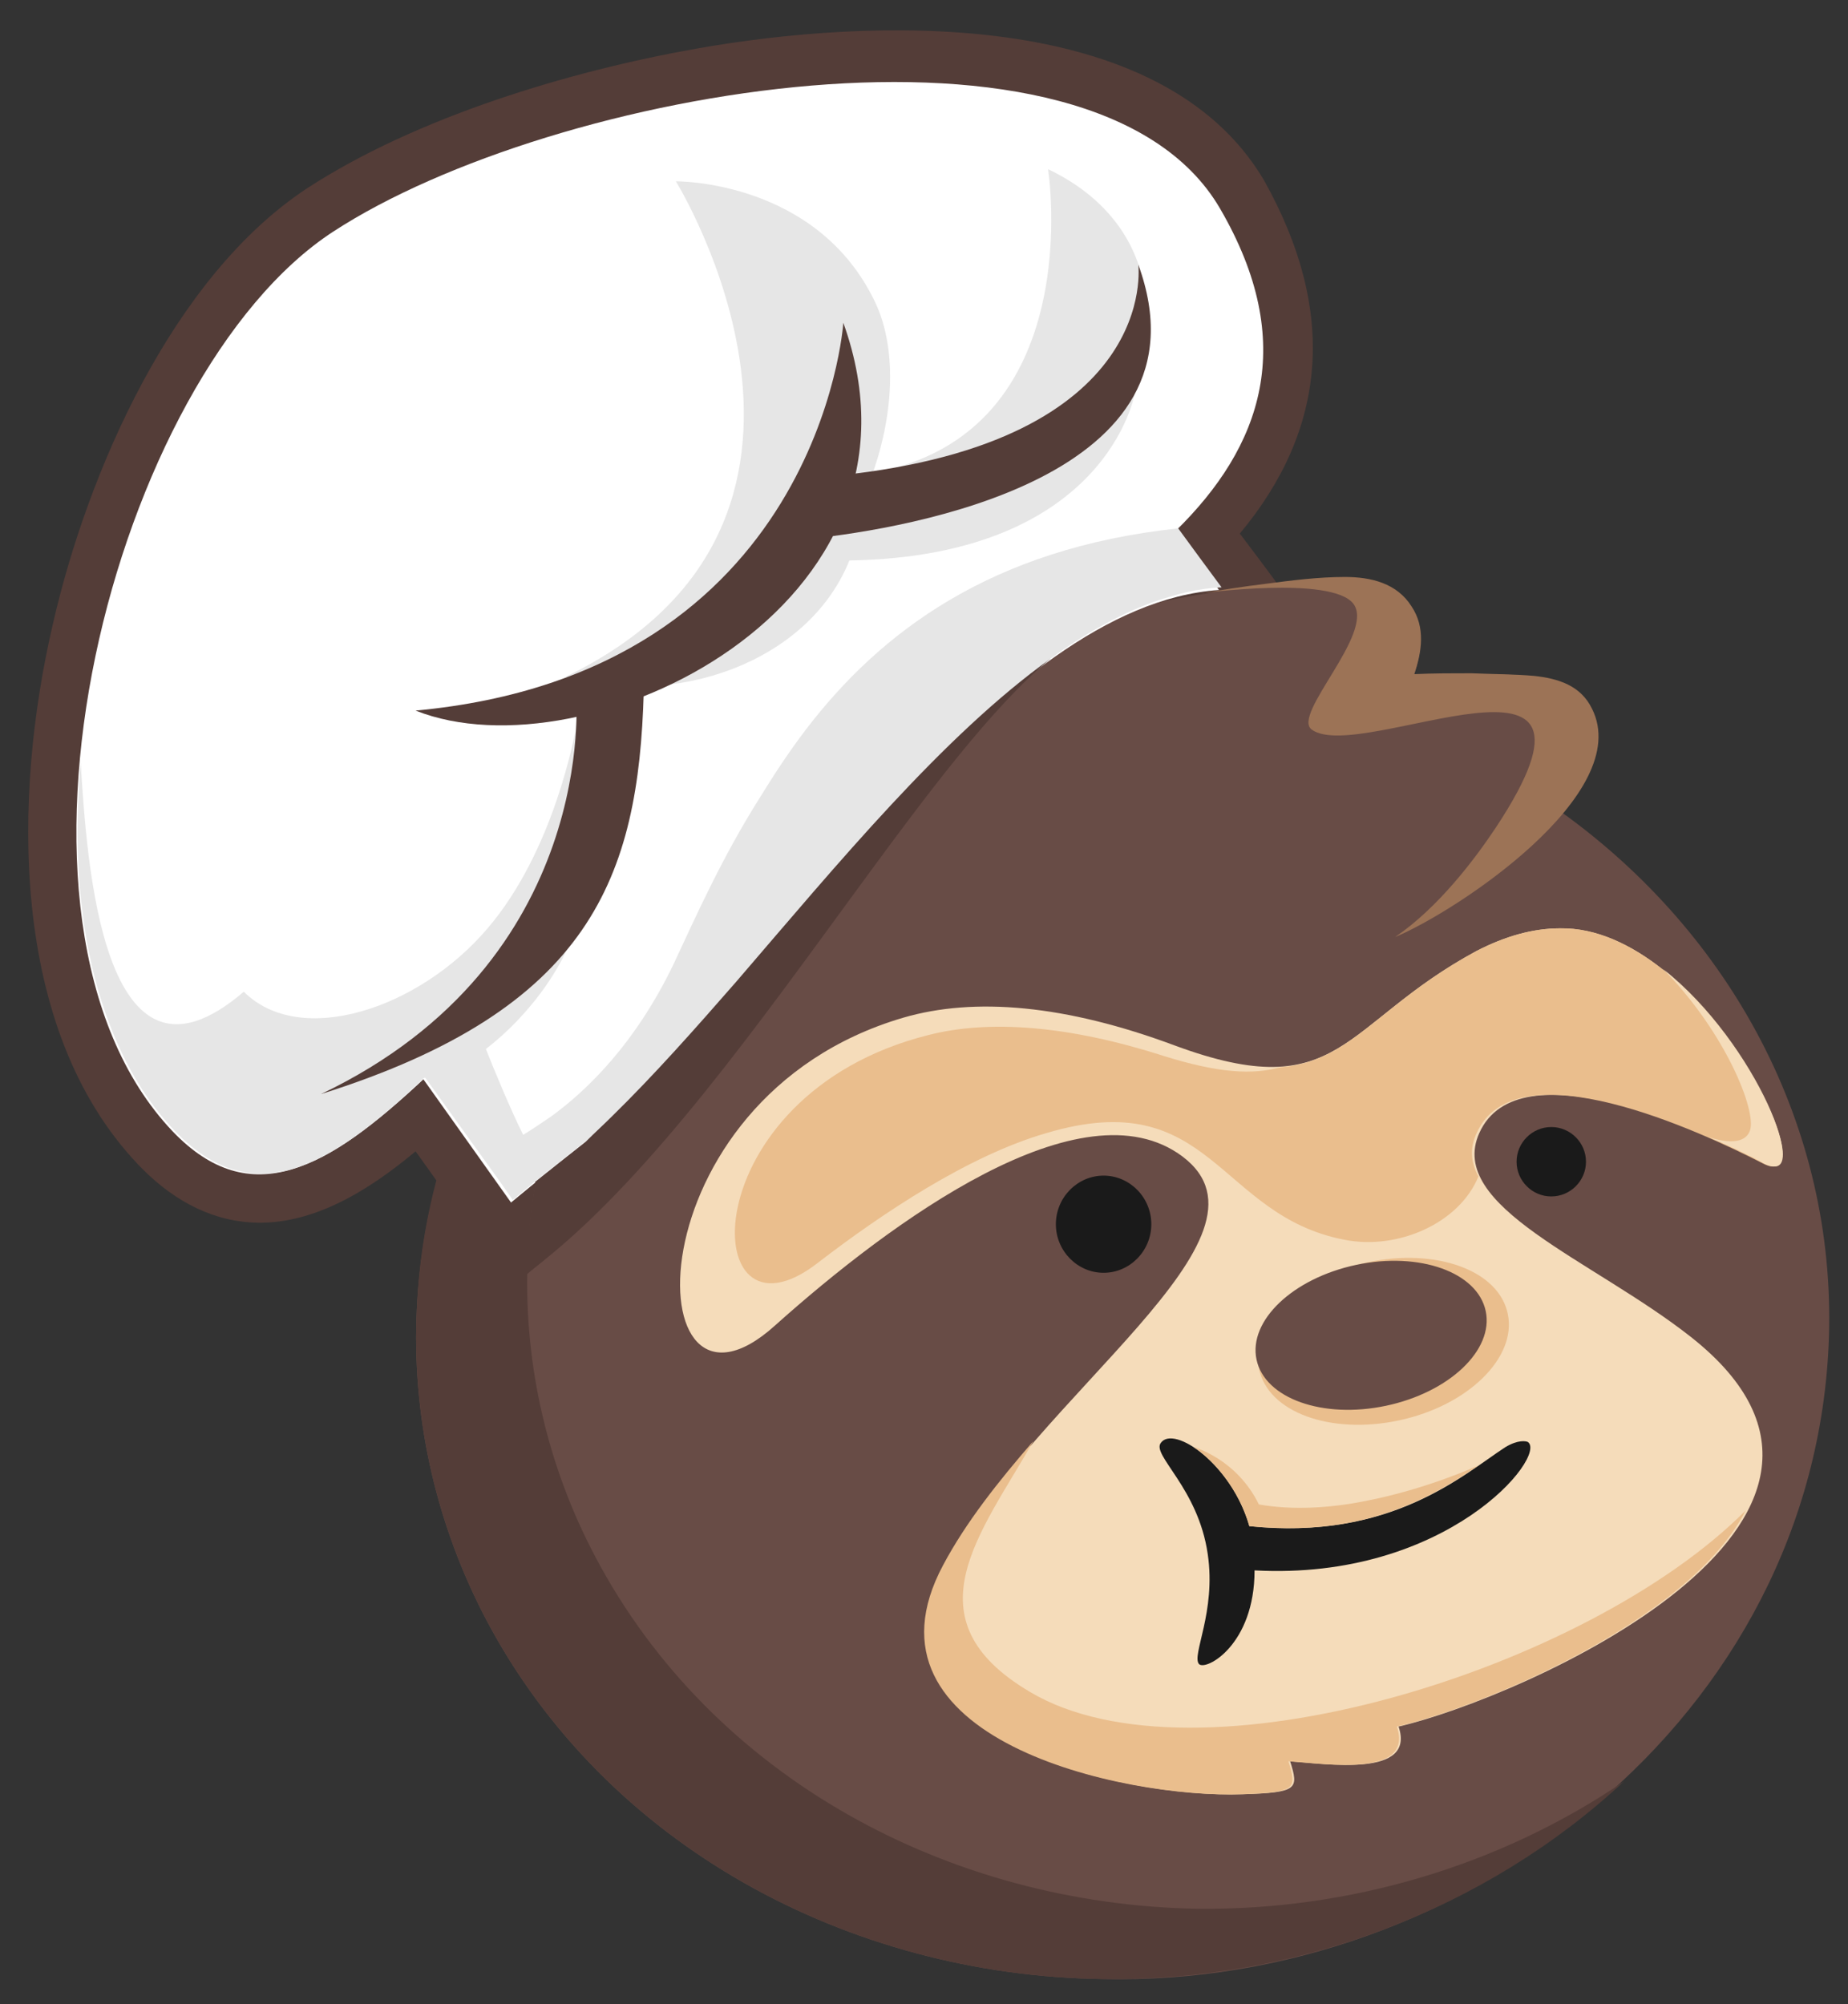
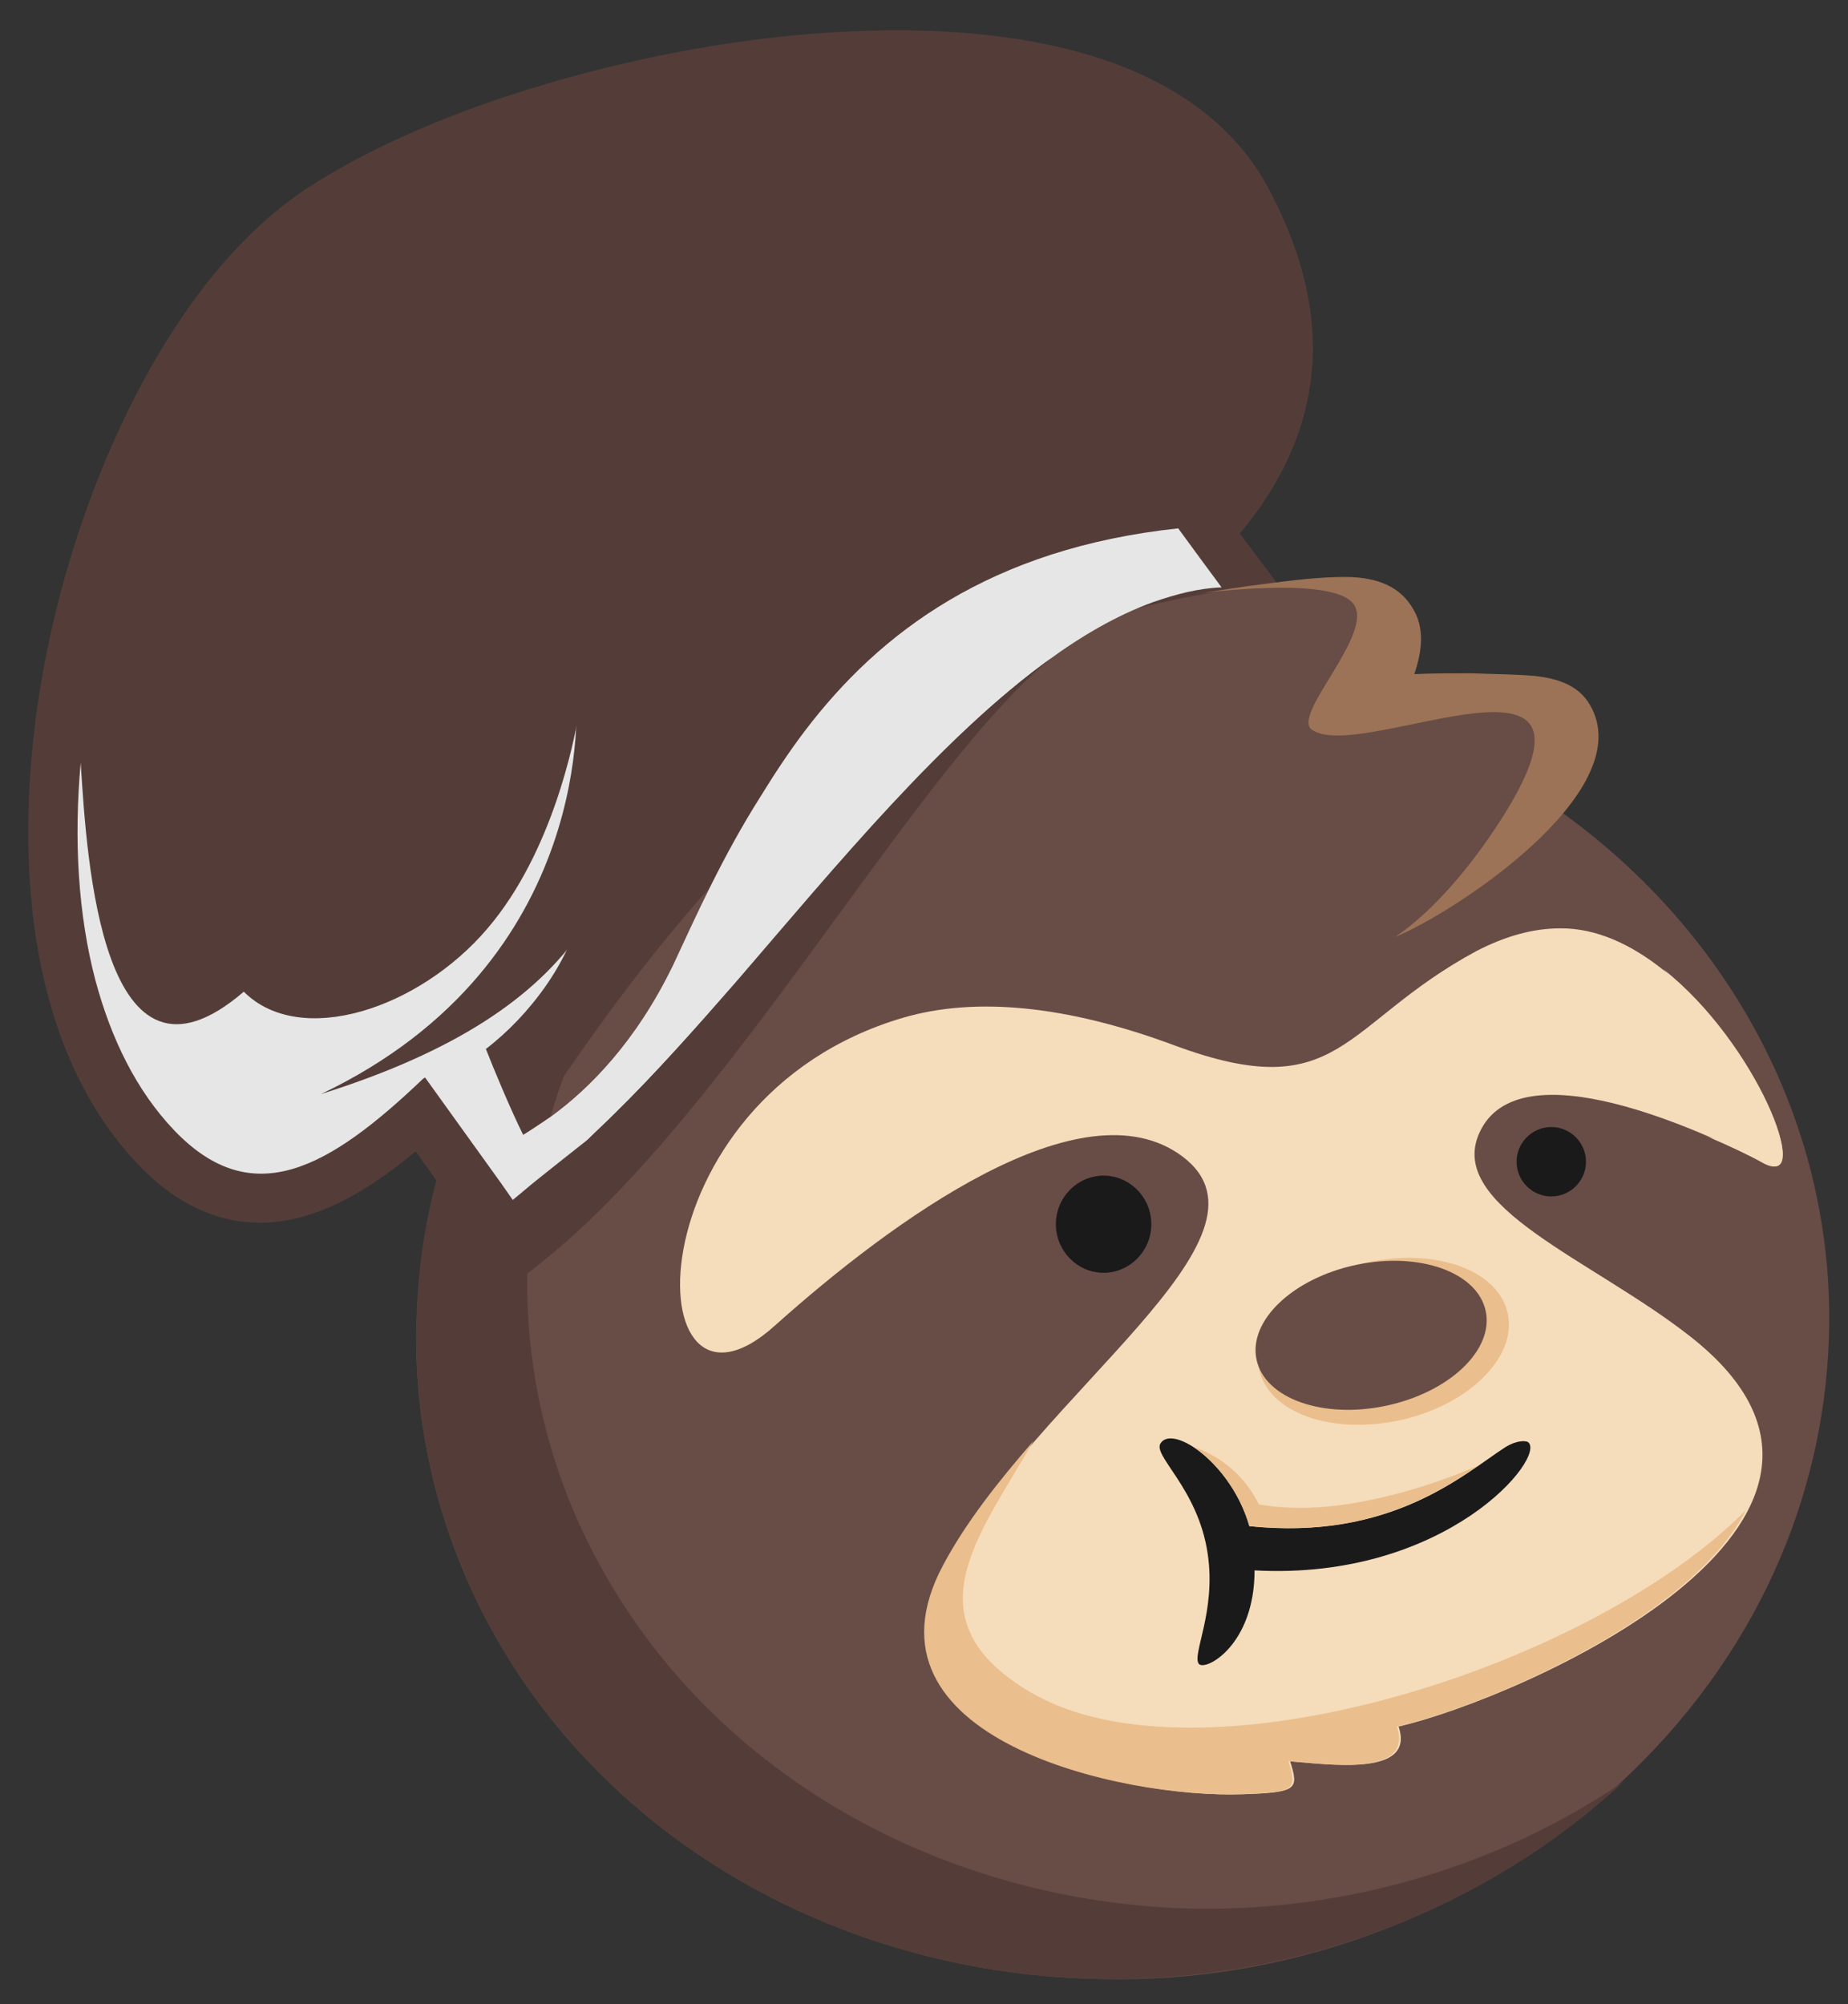
<svg xmlns="http://www.w3.org/2000/svg" width="213px" height="231px" viewBox="0 0 213 231" version="1.1">
  <rect x="0" y="0" width="213" height="231" fill="#333333" stroke="none" />
  <title>Foo Mascot Chef Hat@2x</title>
  <desc>Created with Sketch.</desc>
  <defs />
  <g id="Page-1" stroke="none" stroke-width="1" fill="none" fill-rule="evenodd">
    <g id="Foo-Mascot-Chef-Hat">
      <g id="foo5vb" transform="translate(3, 3)">
        <path d="M139.9,58.5 C142.4,61.8 144.9,65.1 147.2,68.5 L151.4,74.8 L144.2,77.1 C119.7,85.1 93.2,97.5 75.2,116.5 C70.9,121 66.9,126.1 64,131.5 C63.1,133.1 62,135.3 61.5,137 L58.2,148.3 L44.9,129.7 C39.4,134.3 32.9,138.3 26,137.9 C20.8,137.6 16.4,134.9 12.9,131.2 C-2,115.5 -1.5,88.6 3.1,68.9 C7.1,51.4 16.9,28.9 32.4,18.7 C45,10.5 62.6,5.2 77.3,2.6 C97.1,-0.9 130.8,-2.4 142.7,17.8 C151.1,32.8 150,46.4 139.9,58.5 Z" id="Shape" fill="#543D38" />
-         <path d="M124.1,225.1 C94.9,224.7 66.8,209.8 53,183.6 C47.4,172.9 44.6,161 45,148.9 C45.6,131.3 52.7,115 64.5,102.1 C83.6,79.1 113.9,68.1 142.8,64.4 C145.8,64 149,63.6 152,63.6 C155,63.6 158,64.3 159.7,67 C161.2,69.4 160.8,72.2 160,74.8 C162.2,74.7 164.4,74.7 166.6,74.7 C169,74.7 171.5,74.7 173.8,75 C176.5,75.3 179.2,76.2 180.5,78.8 C182.4,82.7 179.7,86.5 177.7,89.7 L177.1,90.7 C196.5,104.7 208.6,126.8 207.8,151.2 C206.3,195 165.7,226.1 124.1,225.1 Z" id="Shape" fill="#684C46" />
+         <path d="M124.1,225.1 C94.9,224.7 66.8,209.8 53,183.6 C47.4,172.9 44.6,161 45,148.9 C83.6,79.1 113.9,68.1 142.8,64.4 C145.8,64 149,63.6 152,63.6 C155,63.6 158,64.3 159.7,67 C161.2,69.4 160.8,72.2 160,74.8 C162.2,74.7 164.4,74.7 166.6,74.7 C169,74.7 171.5,74.7 173.8,75 C176.5,75.3 179.2,76.2 180.5,78.8 C182.4,82.7 179.7,86.5 177.7,89.7 L177.1,90.7 C196.5,104.7 208.6,126.8 207.8,151.2 C206.3,195 165.7,226.1 124.1,225.1 Z" id="Shape" fill="#684C46" />
        <path d="M176.8,104 C173.7,104 170.5,104.9 167.2,106.6 C151.6,115 151.6,124.6 132.4,117.5 C119.8,112.8 109.3,111.9 101.1,114.3 C69.4,123.6 70.2,164.3 86.3,149.8 C99.7,137.8 121.7,121.6 133.3,130.3 C145.6,139.6 116.5,157.5 105.9,177.4 C95.2,197.4 126.6,204.3 140.3,203.8 C146.6,203.6 146.7,203.2 145.7,200 C150,200.3 160.2,201.9 158.2,196 C172.1,192.8 218.9,172.4 191.9,151.1 C180.6,142.2 163.7,136.1 167.5,127.6 C172,117.5 193.3,127.4 200.5,131.1 C207.9,135 193.5,103.8 176.8,104 Z" id="Shape" fill="#F5DCBA" />
        <path d="M198.2,171.1 C179.9,189.5 134.8,203.4 115.7,192 C101.5,183.6 110.1,173.7 116.1,163.1 C112.1,167.7 108.3,172.5 105.7,177.4 C95,197.4 126.4,204.3 140.1,203.8 C146.4,203.6 146.5,203.2 145.5,200 C149.8,200.3 160,201.9 158,196 C167.3,193.9 191.7,183.9 198.2,171.1 Z" id="Shape" fill="#EABE8D" />
        <path d="M175.8,134.9 C178,134.9 179.8,133.1 179.8,130.9 C179.8,128.7 178,126.9 175.8,126.9 C173.6,126.9 171.8,128.7 171.8,130.9 C171.8,133.1 173.6,134.9 175.8,134.9 Z" id="Shape" fill="#1A1A1A" />
-         <path d="M167.2,127.6 C171.7,117.5 193,127.4 200.2,131.1 C206,134.1 199.4,117.2 188.6,108.7 C185,105.9 181,103.9 176.8,104 C173.7,104 170.5,104.9 167.2,106.6 C155.9,112.7 152.8,119.4 144.6,120 C141.4,120.9 137.5,120.7 131.1,118.7 C120.2,115.2 111,114.5 104,116.3 C76.5,123.2 77.2,153.4 91.2,142.6 C98.6,136.9 108.6,130.2 117.6,127.6 C136.7,121.9 137.3,137.1 152,139.9 C158.1,141.1 165.2,138 167.4,132.6 C166.5,130.9 166.4,129.3 167.2,127.6 L167.2,127.6 Z M168.2,134.2 C168.1,134.1 168.1,134 168,133.9 C168.1,134 168.1,134.1 168.2,134.2 Z" id="Shape" fill="#EABE8D" />
        <path d="M65.6,176.4 C60.1,166 57.4,154.3 57.8,142.6 C58.3,125.4 65.3,109.5 76.9,96.9 C86.1,85.8 97.9,77.6 110.9,71.7 C93.1,77.8 76.6,87.6 64.5,102.1 C52.6,115 45.5,131.3 45,148.9 C44.6,161 47.4,172.9 53,183.6 C66.8,209.8 94.9,224.7 124.1,225.1 C146.3,225.4 168.2,217.2 184.2,202.3 C170,212 152.6,217.2 135,217 C106.5,216.5 79.1,202 65.6,176.4 Z" id="Shape" fill="#543D38" />
        <path d="M198.7,127.3 C197.9,129.6 193.8,128 193.8,128 C196.4,129.1 198.7,130.2 200.3,131.1 C206.1,134.1 199.5,117.2 188.7,108.7 C195.8,115.9 199.5,125 198.7,127.3 Z" id="Shape" fill="#F5DCBA" />
        <path d="M141,172.9 C157.3,174.6 165.6,167 170.5,163.8 C172,162.9 172.9,163.1 173.1,163.2 C175.4,164.8 163.8,179.2 141.6,178 C141.6,186.6 136,189.6 135.2,188.8 C134.3,187.8 137.2,182.8 136.2,176.1 C135.1,168.5 129.7,164.7 130.8,163.3 C132.3,161.2 139,165.8 141,172.9 Z" id="Shape" fill="#1A1A1A" />
        <path d="M154.4,170 C150.4,170.8 146.1,171.1 142.1,170.4 C139.5,165.1 134.6,163.8 134.6,163.8 C137,165.4 139.8,168.7 141,172.9 C146.9,173.5 151.8,172.9 155.8,171.7 C160.8,170.2 164.5,167.9 167.4,165.9 C167.4,165.9 161.6,168.6 154.4,170 Z" id="Shape" fill="#EABE8D" />
        <path d="M154.6,142.5 C162.5,140.8 169.8,143.4 170.8,148.5 C171.8,153.5 166.2,159 158.3,160.7 C150.4,162.4 143.1,159.8 142.1,154.7 C141.1,149.7 146.7,144.3 154.6,142.5 Z" id="Shape" fill="#EABE8D" />
        <ellipse id="Oval" fill="#684C46" transform="translate(155.034, 150.906) rotate(-101.94) translate(-155.034, -150.906) " cx="155.034" cy="150.906" rx="8.3" ry="13.501" />
        <path d="M124.2,143.7 C127.2,143.7 129.7,141.2 129.7,138.1 C129.7,135 127.2,132.5 124.2,132.5 C121.2,132.5 118.7,135 118.7,138.1 C118.7,141.2 121.2,143.7 124.2,143.7 Z" id="Shape" fill="#1A1A1A" />
        <path d="M148.2,81.1 C153.9,85.2 185.4,68.2 169.4,92.4 C167,96 162.8,101.6 157.8,105 C164.8,102.1 185.4,88.5 180.5,78.7 C179.2,76 176.6,75.2 173.8,74.9 C171.5,74.7 168.9,74.7 166.6,74.6 C164.4,74.6 162.2,74.6 160,74.7 C160.9,72.1 161.3,69.3 159.7,66.9 C158,64.2 155,63.5 152,63.5 C149,63.5 145.8,63.9 142.8,64.3 C140.3,64.6 137.8,65 135.3,65.4 C135.3,65.4 150.5,63.3 153,66.6 C155.5,70 145.8,79.4 148.2,81.1 Z" id="Shape" fill="#9C7356" />
-         <path d="M16.9,127.4 C-6.2,103.1 10.1,40.2 35.4,23.7 C60.7,7.2 123.1,-3.8 137.6,21 C146.7,36.6 142.4,48.5 132.5,58.2 C134.1,60.4 135.8,62.7 137.5,65 C111.9,66.8 87.7,107.4 64.6,128.6 C61.8,130.8 58.9,133.1 55.9,135.6 L45.8,121.4 C34.8,131.7 25.9,136.8 16.9,127.4 Z" id="Shape" fill="#FFFFFF" />
        <path d="M74.6,108.2 C70.3,117.1 64.9,122.5 60.5,125.7 C59.3,126.5 58.3,127.2 57.3,127.8 C55.9,125 53.9,120.2 53,117.9 C58,114.1 63,107.5 64,101.3 L64,101.3 C65.4,94.7 63.6,79.6 63.6,79.6 L63.6,79.9 C63.2,82 60.8,95.1 53.2,104 C45.3,113.3 31.6,117.8 25.1,111.3 C8.7,125.4 7,96 6.3,84.9 C5.5,93.8 6,102.4 8,110 C9.8,116.7 12.7,122.7 17.1,127.3 C26.1,136.7 34.9,131.7 45.8,121.3 L46,121.2 L46,121.2 L54.7,133.3 L56.1,135.3 C57.1,134.5 58,133.7 59,132.9 C61,131.3 62.9,129.8 64.8,128.3 C65.8,127.3 66.9,126.3 67.9,125.3 C72.6,120.7 77.4,115.3 82.2,109.8 C97.6,92.1 113.4,72.4 129.9,66.4 C132.5,65.5 135.1,64.8 137.8,64.7 C136.1,62.4 134.4,60.1 132.8,57.9 C111.2,60.2 98.4,69.9 89.8,81.2 C87.9,83.7 86.2,86.3 84.6,88.9 C80.3,95.7 77.3,102.4 74.6,108.2 Z" id="Shape" fill="#E6E6E6" />
-         <path d="M62.2,75 C99.2,57.1 74.9,17.9 74.9,17.9 C74.9,17.9 91.2,17.7 97.9,31.9 C100.3,37 100.1,44.4 97.6,51.5 C122.6,47 117.8,16.5 117.8,16.5 C132.7,23.6 132.1,40.2 120.6,49.9 C123.7,47.8 126.2,45.3 127.8,42.3 C127.8,42.3 124.7,61.1 94.9,61.6 C90.1,73.5 74.6,78.6 62.2,75 Z" id="Shape" fill="#E6E6E6" />
        <path d="M90.4,59.1 L93.7,51.8 C130.8,47.9 128.2,27.6 128.2,27.5 C137.2,52.1 101.6,57.9 90.4,59.1 Z" id="Shape" fill="#543D38" />
        <path d="M44.9,78.9 C91.4,74.6 94.2,34.4 94.2,34.2 C106,67 64.5,86.7 44.9,78.9 Z" id="Shape" fill="#543D38" />
        <path d="M71.2,76.7 C70.6,98.1 65.1,113.3 34,123.1 C66.1,107.8 63.4,77.2 63.4,77.1 L71.2,76.7 Z" id="Shape" fill="#543D38" />
        <path d="M59.9,142.1 C72.3,132.1 84.6,114.8 95.8,99.5 C104,88.3 111.5,78.3 118.1,72.9 C105.7,81.8 93.6,96.5 81.9,110.1 C77.1,115.6 72.4,120.9 67.6,125.6 C66.6,126.6 65.5,127.6 64.5,128.6 C62.6,130.1 60.7,131.6 58.7,133.2 C58.2,136.3 57.8,139.5 57.7,142.7 C57.7,143.1 57.7,143.5 57.7,143.9 C58.5,143.2 59.2,142.7 59.9,142.1 Z" id="Shape" fill="#543D38" />
      </g>
    </g>
  </g>
</svg>